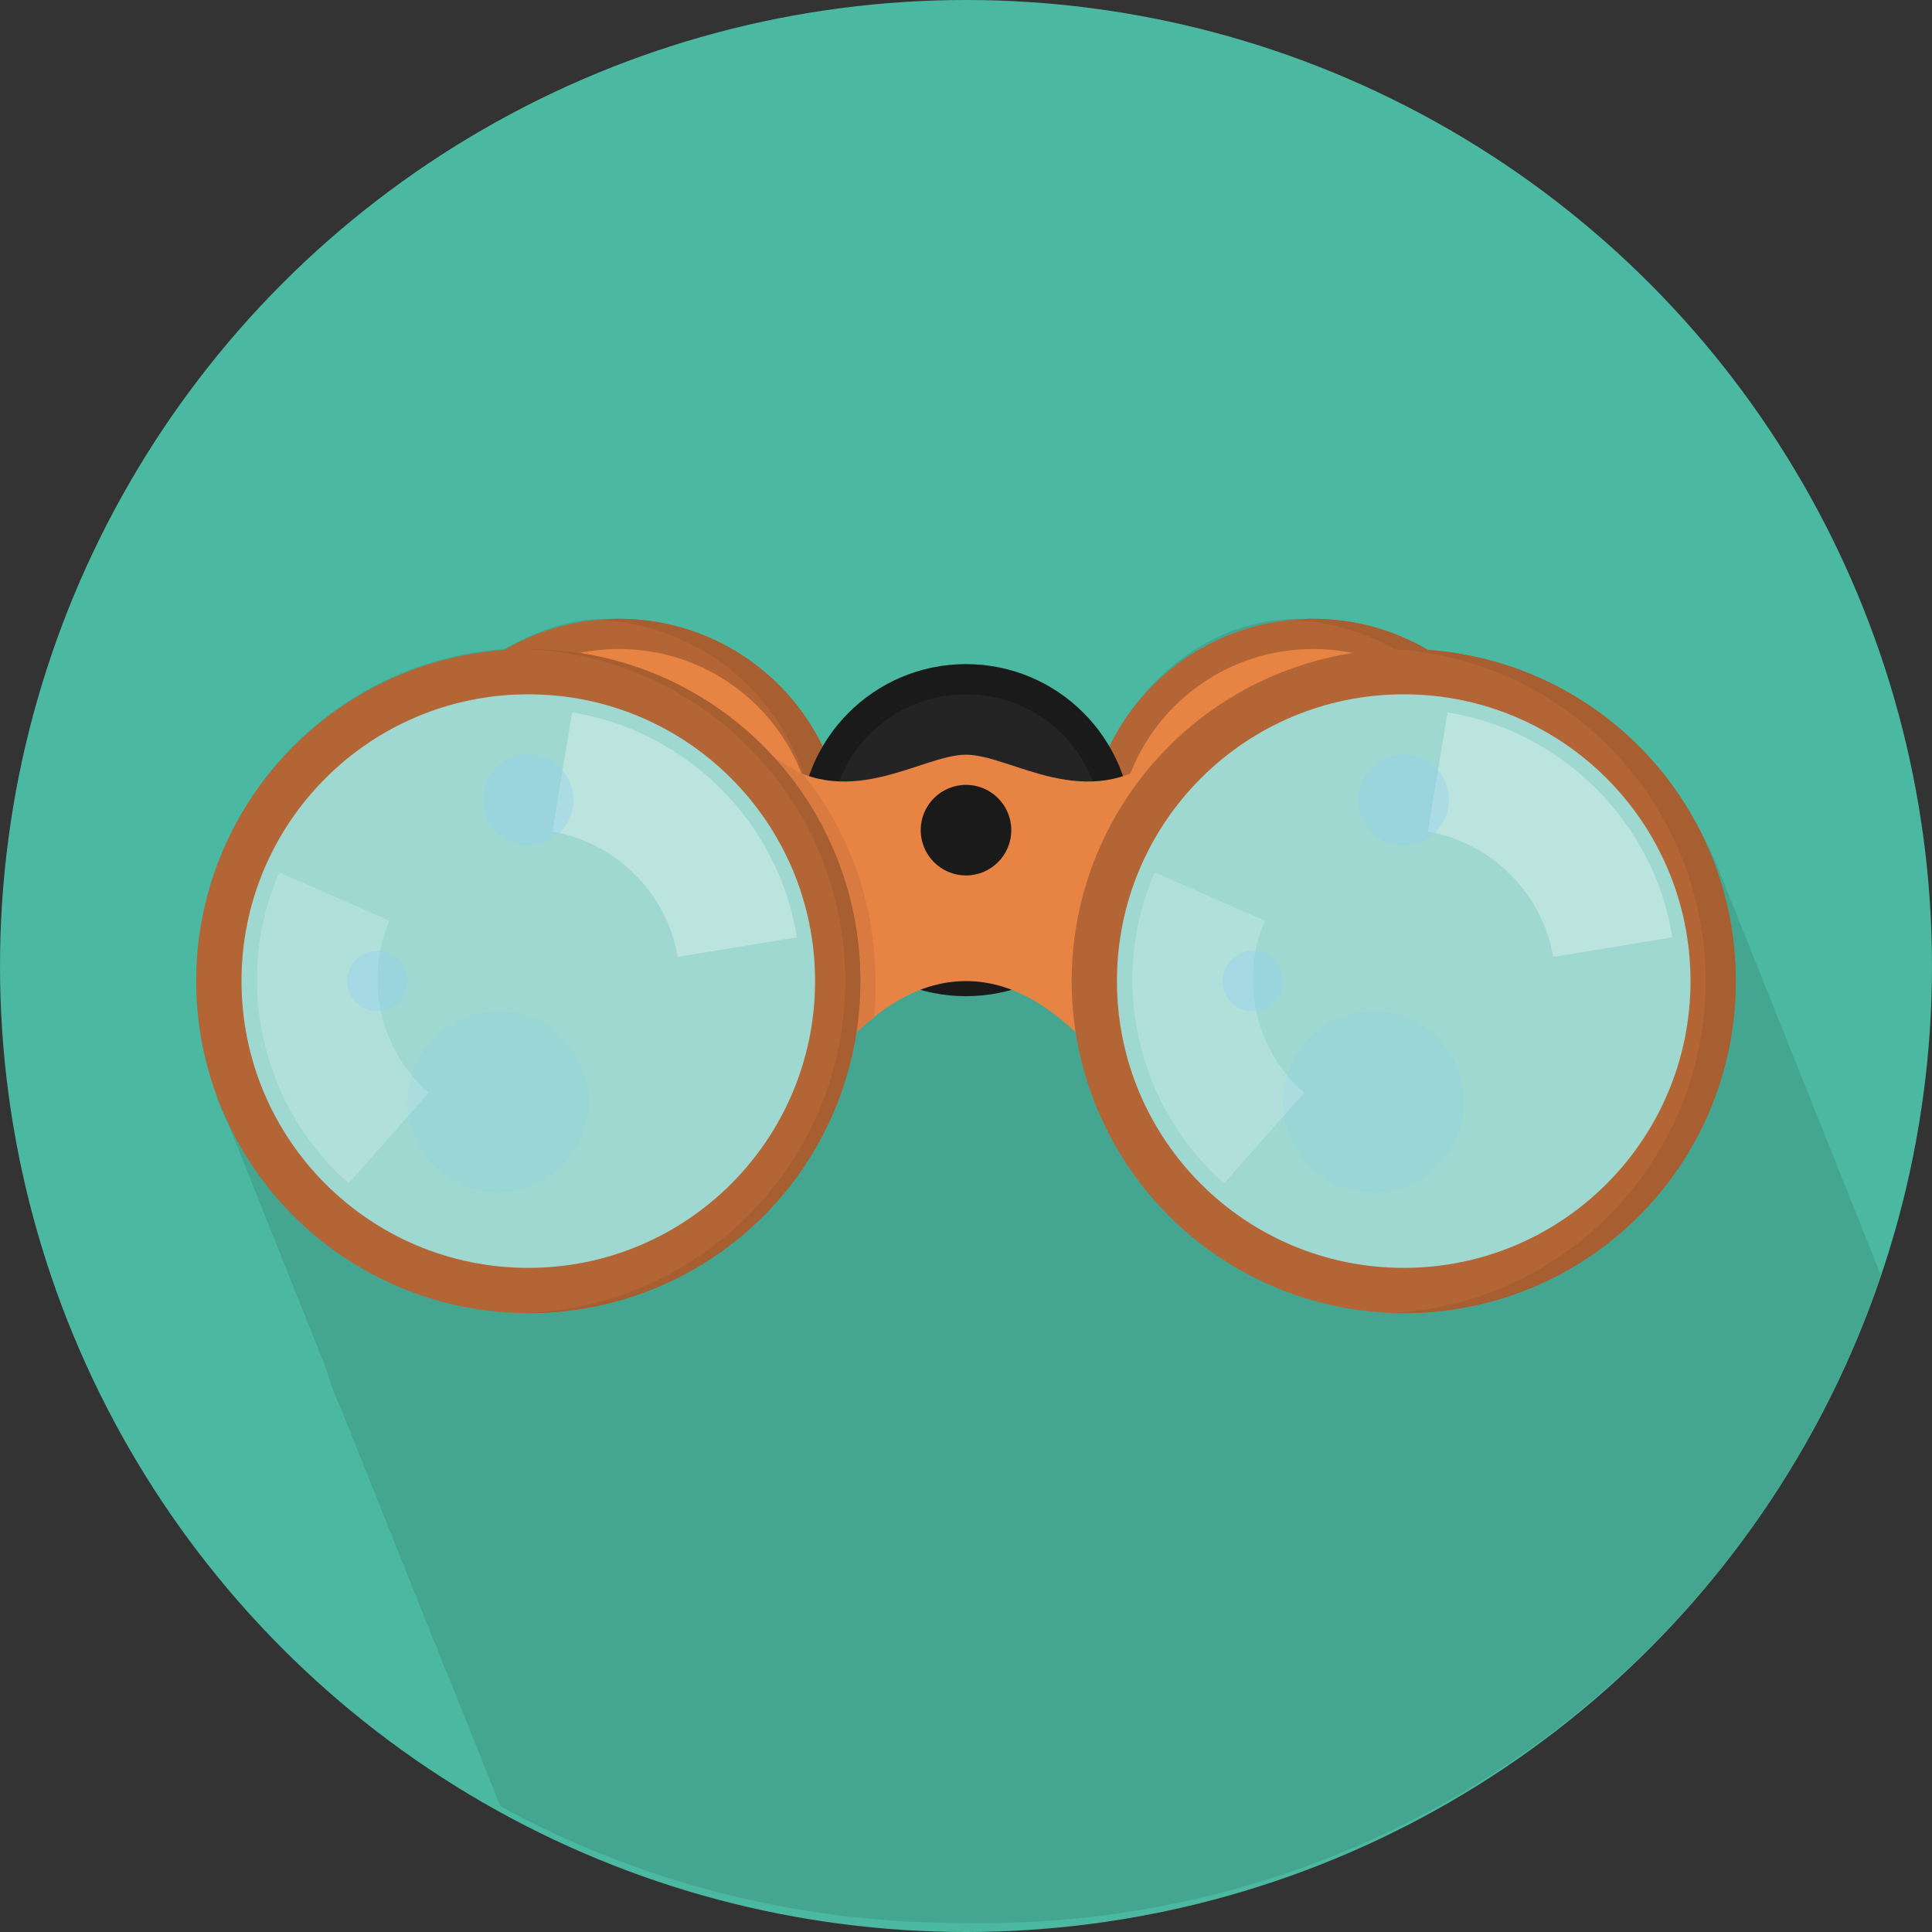
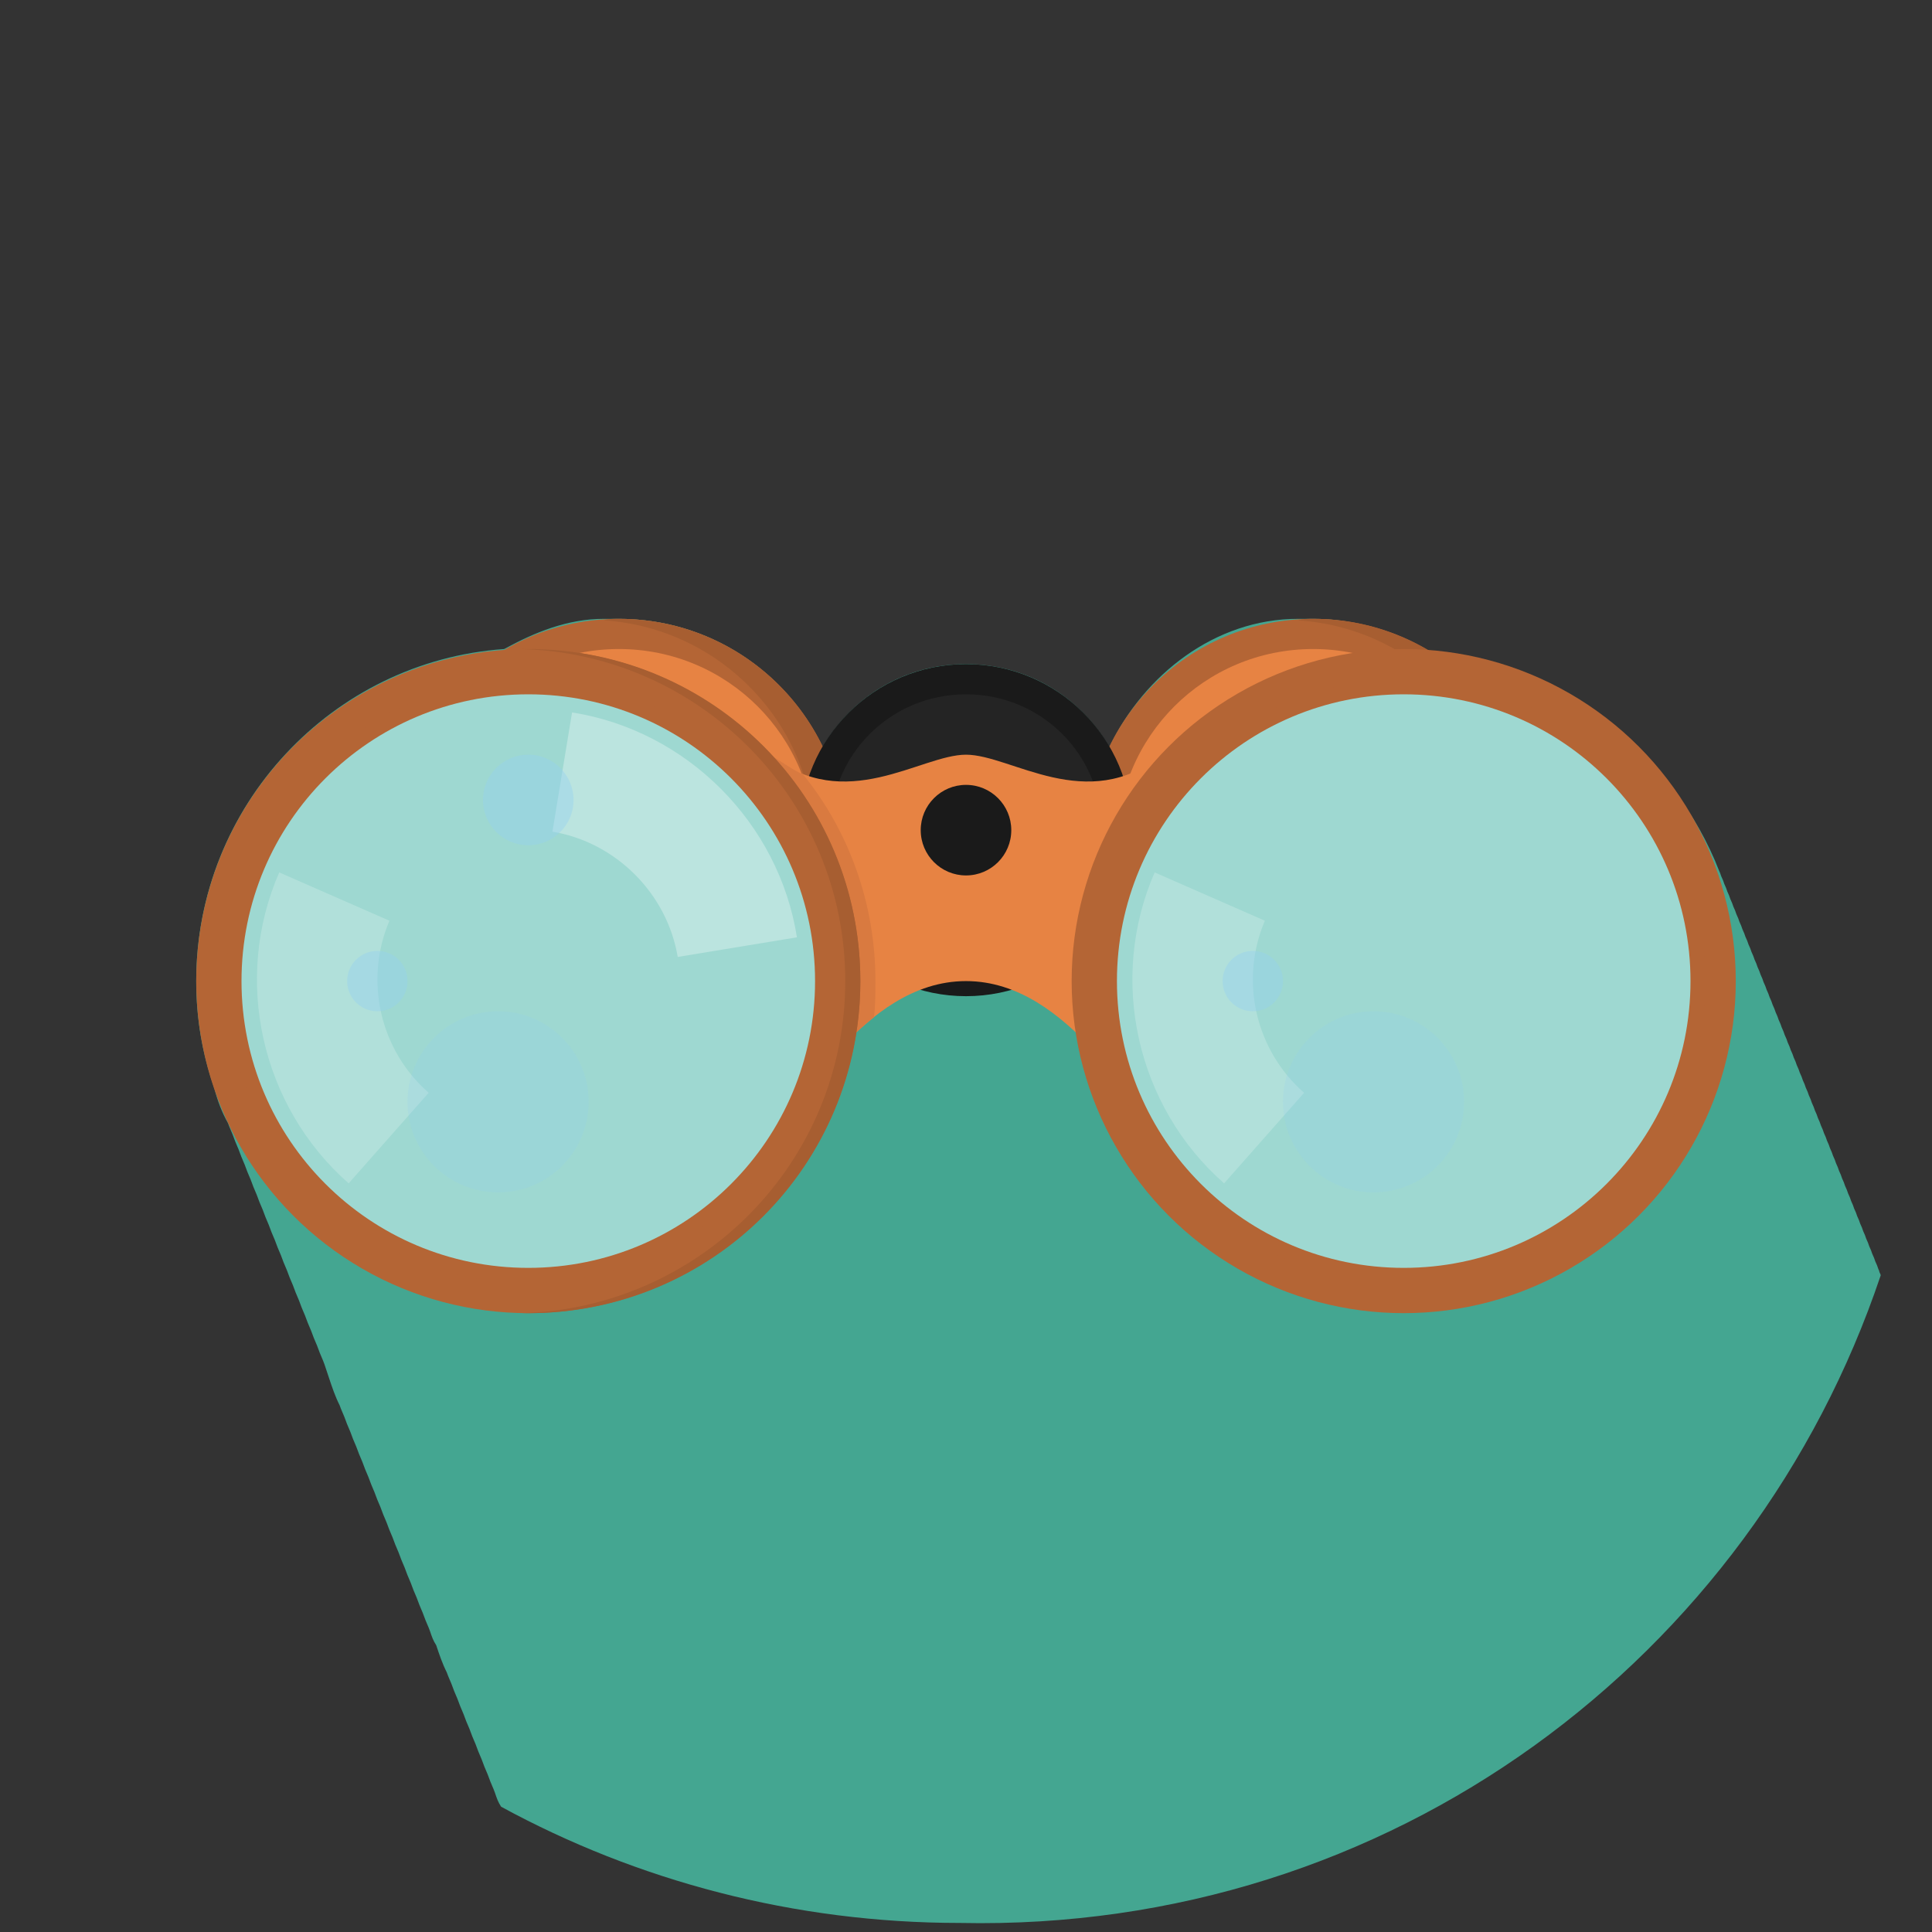
<svg xmlns="http://www.w3.org/2000/svg" version="1.1" id="Layer_1" x="0px" y="0px" viewBox="0 0 128 128" style="enable-background:new 0 0 128 128;" xml:space="preserve">
  <rect x="0" y="0" width="128" height="128" fill="#333333" stroke="none" />
  <style type="text/css">
	.st0{fill:#4BB8A1;}
	.st1{fill:#44A691;}
	.st2{fill:#B46535;}
	.st3{fill:#A75E31;}
	.st4{fill:#E78343;}
	.st5{fill:#1A1A1A;}
	.st6{fill:#242424;}
	.st7{fill:#D97A40;}
	.st8{fill:#9ED8D1;}
	.st9{opacity:0.3;fill:#FFFFFF;}
	.st10{opacity:0.2;fill:#FFFFFF;}
	.st11{opacity:0.4;fill:#93D1F0;}
	.st12{opacity:0.2;fill:#93D1F0;}
</style>
  <g>
-     <circle class="st0" cx="64" cy="64" r="64" />
    <path class="st1" d="M124.6,84.5c0-0.1-0.1-0.2-0.1-0.3c-0.1-0.2-0.1-0.3-0.2-0.5c-0.1-0.2-0.1-0.3-0.2-0.5   c-0.1-0.2-0.1-0.3-0.2-0.5c-0.1-0.2-0.1-0.3-0.2-0.5c-0.1-0.2-0.1-0.3-0.2-0.5c-0.1-0.2-0.1-0.3-0.2-0.5c-0.1-0.2-0.1-0.3-0.2-0.5   c-0.1-0.2-0.1-0.3-0.2-0.5c-0.1-0.2-0.1-0.3-0.2-0.5c-0.1-0.2-0.1-0.3-0.2-0.5c-0.1-0.2-0.1-0.3-0.2-0.5c-0.1-0.2-0.1-0.3-0.2-0.5   c-0.1-0.2-0.1-0.3-0.2-0.5c-0.1-0.2-0.1-0.3-0.2-0.5c-0.1-0.2-0.1-0.3-0.2-0.5c-0.1-0.2-0.1-0.3-0.2-0.5c-0.1-0.2-0.1-0.3-0.2-0.5   c-0.1-0.2-0.1-0.3-0.2-0.5c-0.1-0.2-0.1-0.3-0.2-0.5c-0.1-0.2-0.1-0.3-0.2-0.5c-0.1-0.2-0.1-0.3-0.2-0.5c-0.1-0.2-0.1-0.3-0.2-0.5   c-0.1-0.2-0.1-0.3-0.2-0.5c-0.1-0.2-0.1-0.3-0.2-0.5c-0.1-0.2-0.1-0.3-0.2-0.5c-0.1-0.2-0.1-0.3-0.2-0.5c-0.1-0.2-0.1-0.3-0.2-0.5   c-0.1-0.2-0.1-0.3-0.2-0.5c-0.1-0.2-0.1-0.3-0.2-0.5c-0.1-0.2-0.1-0.3-0.2-0.5c-0.1-0.2-0.1-0.3-0.2-0.5c-0.1-0.2-0.1-0.3-0.2-0.5   c-0.1-0.2-0.1-0.3-0.2-0.5c-0.1-0.2-0.1-0.3-0.2-0.5c-0.1-0.2-0.1-0.3-0.2-0.5c-0.1-0.2-0.1-0.3-0.2-0.5c-0.1-0.2-0.1-0.3-0.2-0.5   c-0.1-0.2-0.1-0.3-0.2-0.5c-0.1-0.2-0.1-0.3-0.2-0.5c-0.1-0.2-0.1-0.3-0.2-0.5c-0.1-0.2-0.1-0.3-0.2-0.5c-0.1-0.2-0.1-0.3-0.2-0.5   c-0.1-0.2-0.1-0.3-0.2-0.5c-0.1-0.2-0.1-0.3-0.2-0.5c-0.1-0.2-0.1-0.3-0.2-0.5c-0.1-0.2-0.1-0.3-0.2-0.5c-0.1-0.2-0.1-0.3-0.2-0.5   c-0.1-0.2-0.1-0.3-0.2-0.5c-0.1-0.2-0.1-0.3-0.2-0.5c-0.1-0.2-0.1-0.3-0.2-0.5c-0.1-0.2-0.1-0.3-0.2-0.5c-0.1-0.2-0.1-0.3-0.2-0.5   c-0.1-0.2-0.1-0.3-0.2-0.5c-3-7.7-10.3-13.4-18.9-14C92.3,41.8,89.8,41,87,41c-0.3,0-0.7,0-1,0h0c-5.5,0-10.2,3.7-12.5,8.5   C71.6,46.2,68.1,44,64,44s-7.6,2.2-9.5,5.5c-2.4-5-7.5-8.5-13.5-8.5c-0.3,0-0.7,0-1,0h0c-2.4,0-4.6,0.9-6.6,2   C22,43.8,13,53.4,13,65c0,2.5,0.4,4.8,1.2,7.1c0.2,0.8,0.5,1.6,0.9,2.3c0.1,0.3,0.3,0.7,0.4,1c0.1,0.3,0.3,0.7,0.4,1   c0.1,0.3,0.3,0.7,0.4,1c0.1,0.3,0.3,0.7,0.4,1c0.1,0.3,0.3,0.7,0.4,1c0.1,0.3,0.3,0.7,0.4,1c0.1,0.3,0.3,0.7,0.4,1   c0.1,0.3,0.3,0.7,0.4,1c0.1,0.3,0.3,0.7,0.4,1c0.1,0.3,0.3,0.7,0.4,1c0.1,0.3,0.3,0.7,0.4,1c0.1,0.3,0.3,0.7,0.4,1   c0.1,0.3,0.3,0.7,0.4,1c0.1,0.3,0.3,0.7,0.4,1c0.1,0.3,0.3,0.7,0.4,1c0.1,0.3,0.3,0.7,0.4,1c0.1,0.3,0.2,0.6,0.3,0.9   c0.2,0.6,0.4,1.2,0.7,1.8c0.1,0.3,0.3,0.7,0.4,1c0.1,0.3,0.3,0.7,0.4,1c0.1,0.3,0.3,0.7,0.4,1c0.1,0.3,0.3,0.7,0.4,1   c0.1,0.3,0.3,0.7,0.4,1c0.1,0.3,0.3,0.7,0.4,1c0.1,0.3,0.3,0.7,0.4,1c0.1,0.3,0.3,0.7,0.4,1c0.1,0.3,0.3,0.7,0.4,1   c0.1,0.3,0.3,0.7,0.4,1c0.1,0.3,0.3,0.7,0.4,1c0.1,0.3,0.3,0.7,0.4,1c0.1,0.3,0.3,0.7,0.4,1c0.1,0.3,0.3,0.7,0.4,1   c0.1,0.3,0.3,0.7,0.4,1c0.1,0.3,0.2,0.6,0.4,0.9c0.2,0.6,0.4,1.2,0.7,1.8c0.1,0.3,0.3,0.7,0.4,1c0.1,0.3,0.3,0.7,0.4,1   c0.1,0.3,0.3,0.7,0.4,1c0.1,0.3,0.3,0.7,0.4,1c0.1,0.3,0.3,0.7,0.4,1c0.1,0.3,0.3,0.7,0.4,1c0.1,0.3,0.3,0.7,0.4,1   c0.1,0.3,0.3,0.7,0.4,1c0.1,0.3,0.2,0.6,0.4,0.9c9,4.9,19.4,7.7,30.4,7.7C92.2,128,116.1,109.8,124.6,84.5z" />
    <g>
      <circle class="st2" cx="41" cy="56" r="15" />
      <path class="st3" d="M41,41c-0.3,0-0.7,0-1,0.1c7.8,0.5,14,7,14,14.9c0,7.9-6.2,14.4-14,14.9c0.3,0,0.7,0.1,1,0.1    c8.3,0,15-6.7,15-15C56,47.7,49.3,41,41,41z" />
      <path class="st4" d="M41,69c-7.2,0-13-5.8-13-13c0-7.2,5.8-13,13-13c7.2,0,13,5.8,13,13C54,63.2,48.2,69,41,69z" />
      <circle class="st2" cx="87" cy="56" r="15" />
      <path class="st3" d="M87,41c-0.3,0-0.7,0-1,0.1c7.8,0.5,14,7,14,14.9c0,7.9-6.2,14.4-14,14.9c0.3,0,0.7,0.1,1,0.1    c8.3,0,15-6.7,15-15C102,47.7,95.3,41,87,41z" />
      <path class="st4" d="M87,69c7.2,0,13-5.8,13-13c0-7.2-5.8-13-13-13c-7.2,0-13,5.8-13,13C74,63.2,79.8,69,87,69z" />
      <circle class="st5" cx="64" cy="55" r="11" />
      <path class="st6" d="M64,64c-5,0-9-4-9-9c0-5,4-9,9-9c5,0,9,4,9,9C73,60,69,64,64,64z" />
      <path class="st4" d="M64,50c-3,0-8,4-13,0c0,5,0,20,0,24c2,0,6-9,13-9s11,9,13,9c0-4,0-19,0-24C72,54,67,50,64,50z" />
      <path class="st7" d="M51,50c0,5,0,20,0,24c1,0,3.5-3.9,6.9-6.6C58,66.6,58,65.8,58,65c0-5.2-1.8-10-4.8-13.7    C52.5,51,52,50.6,51,50z" />
      <circle class="st5" cx="64" cy="55" r="3" />
      <circle class="st2" cx="35" cy="65" r="22" />
      <path class="st3" d="M35,43c-0.2,0-0.3,0-0.5,0C46.4,43.3,56,53,56,65c0,12-9.6,21.7-21.5,22c0.2,0,0.3,0,0.5,0    c12.2,0,22-9.8,22-22C57,52.8,47.2,43,35,43z" />
      <path class="st2" d="M35,85c-11,0-20-9-20-20c0-11,9-20,20-20c11,0,20,9,20,20C55,76,46,85,35,85z" />
      <path class="st8" d="M35,84c-10.5,0-19-8.5-19-19c0-10.5,8.5-19,19-19c10.5,0,19,8.5,19,19C54,75.5,45.5,84,35,84z" />
      <path class="st9" d="M44.9,63.4l7.9-1.3c-1.2-7.6-7.3-13.7-14.9-14.9l-1.3,7.9C40.8,55.8,44.2,59.2,44.9,63.4z" />
      <path class="st10" d="M25.8,61l-7.3-3.2c-3.1,7.1-1.2,15.5,4.6,20.6l5.3-6C25.2,69.6,24.1,65,25.8,61z" />
      <circle class="st11" cx="35" cy="53" r="3" />
      <circle class="st11" cx="25" cy="65" r="2" />
      <circle class="st12" cx="33" cy="73" r="6" />
      <circle class="st2" cx="93" cy="65" r="22" />
-       <path class="st3" d="M93,43c-0.3,0-0.7,0-1,0c11.7,0.5,21,10.2,21,22c0,11.8-9.3,21.5-21,22c0.3,0,0.7,0,1,0c12.2,0,22-9.8,22-22    C115,52.8,105.2,43,93,43z" />
      <path class="st2" d="M93,85c-11,0-20-9-20-20c0-11,9-20,20-20c11,0,20,9,20,20C113,76,104,85,93,85z" />
      <path class="st8" d="M93,84c-10.5,0-19-8.5-19-19c0-10.5,8.5-19,19-19c10.5,0,19,8.5,19,19C112,75.5,103.5,84,93,84z" />
-       <path class="st9" d="M102.9,63.4l7.9-1.3c-1.2-7.6-7.3-13.7-14.9-14.9l-1.3,7.9C98.8,55.8,102.2,59.2,102.9,63.4z" />
      <path class="st10" d="M83.8,61l-7.3-3.2c-3.1,7.1-1.2,15.5,4.6,20.6l5.3-6C83.2,69.6,82.1,65,83.8,61z" />
-       <circle class="st11" cx="93" cy="53" r="3" />
      <circle class="st11" cx="83" cy="65" r="2" />
      <circle class="st12" cx="91" cy="73" r="6" />
    </g>
  </g>
</svg>